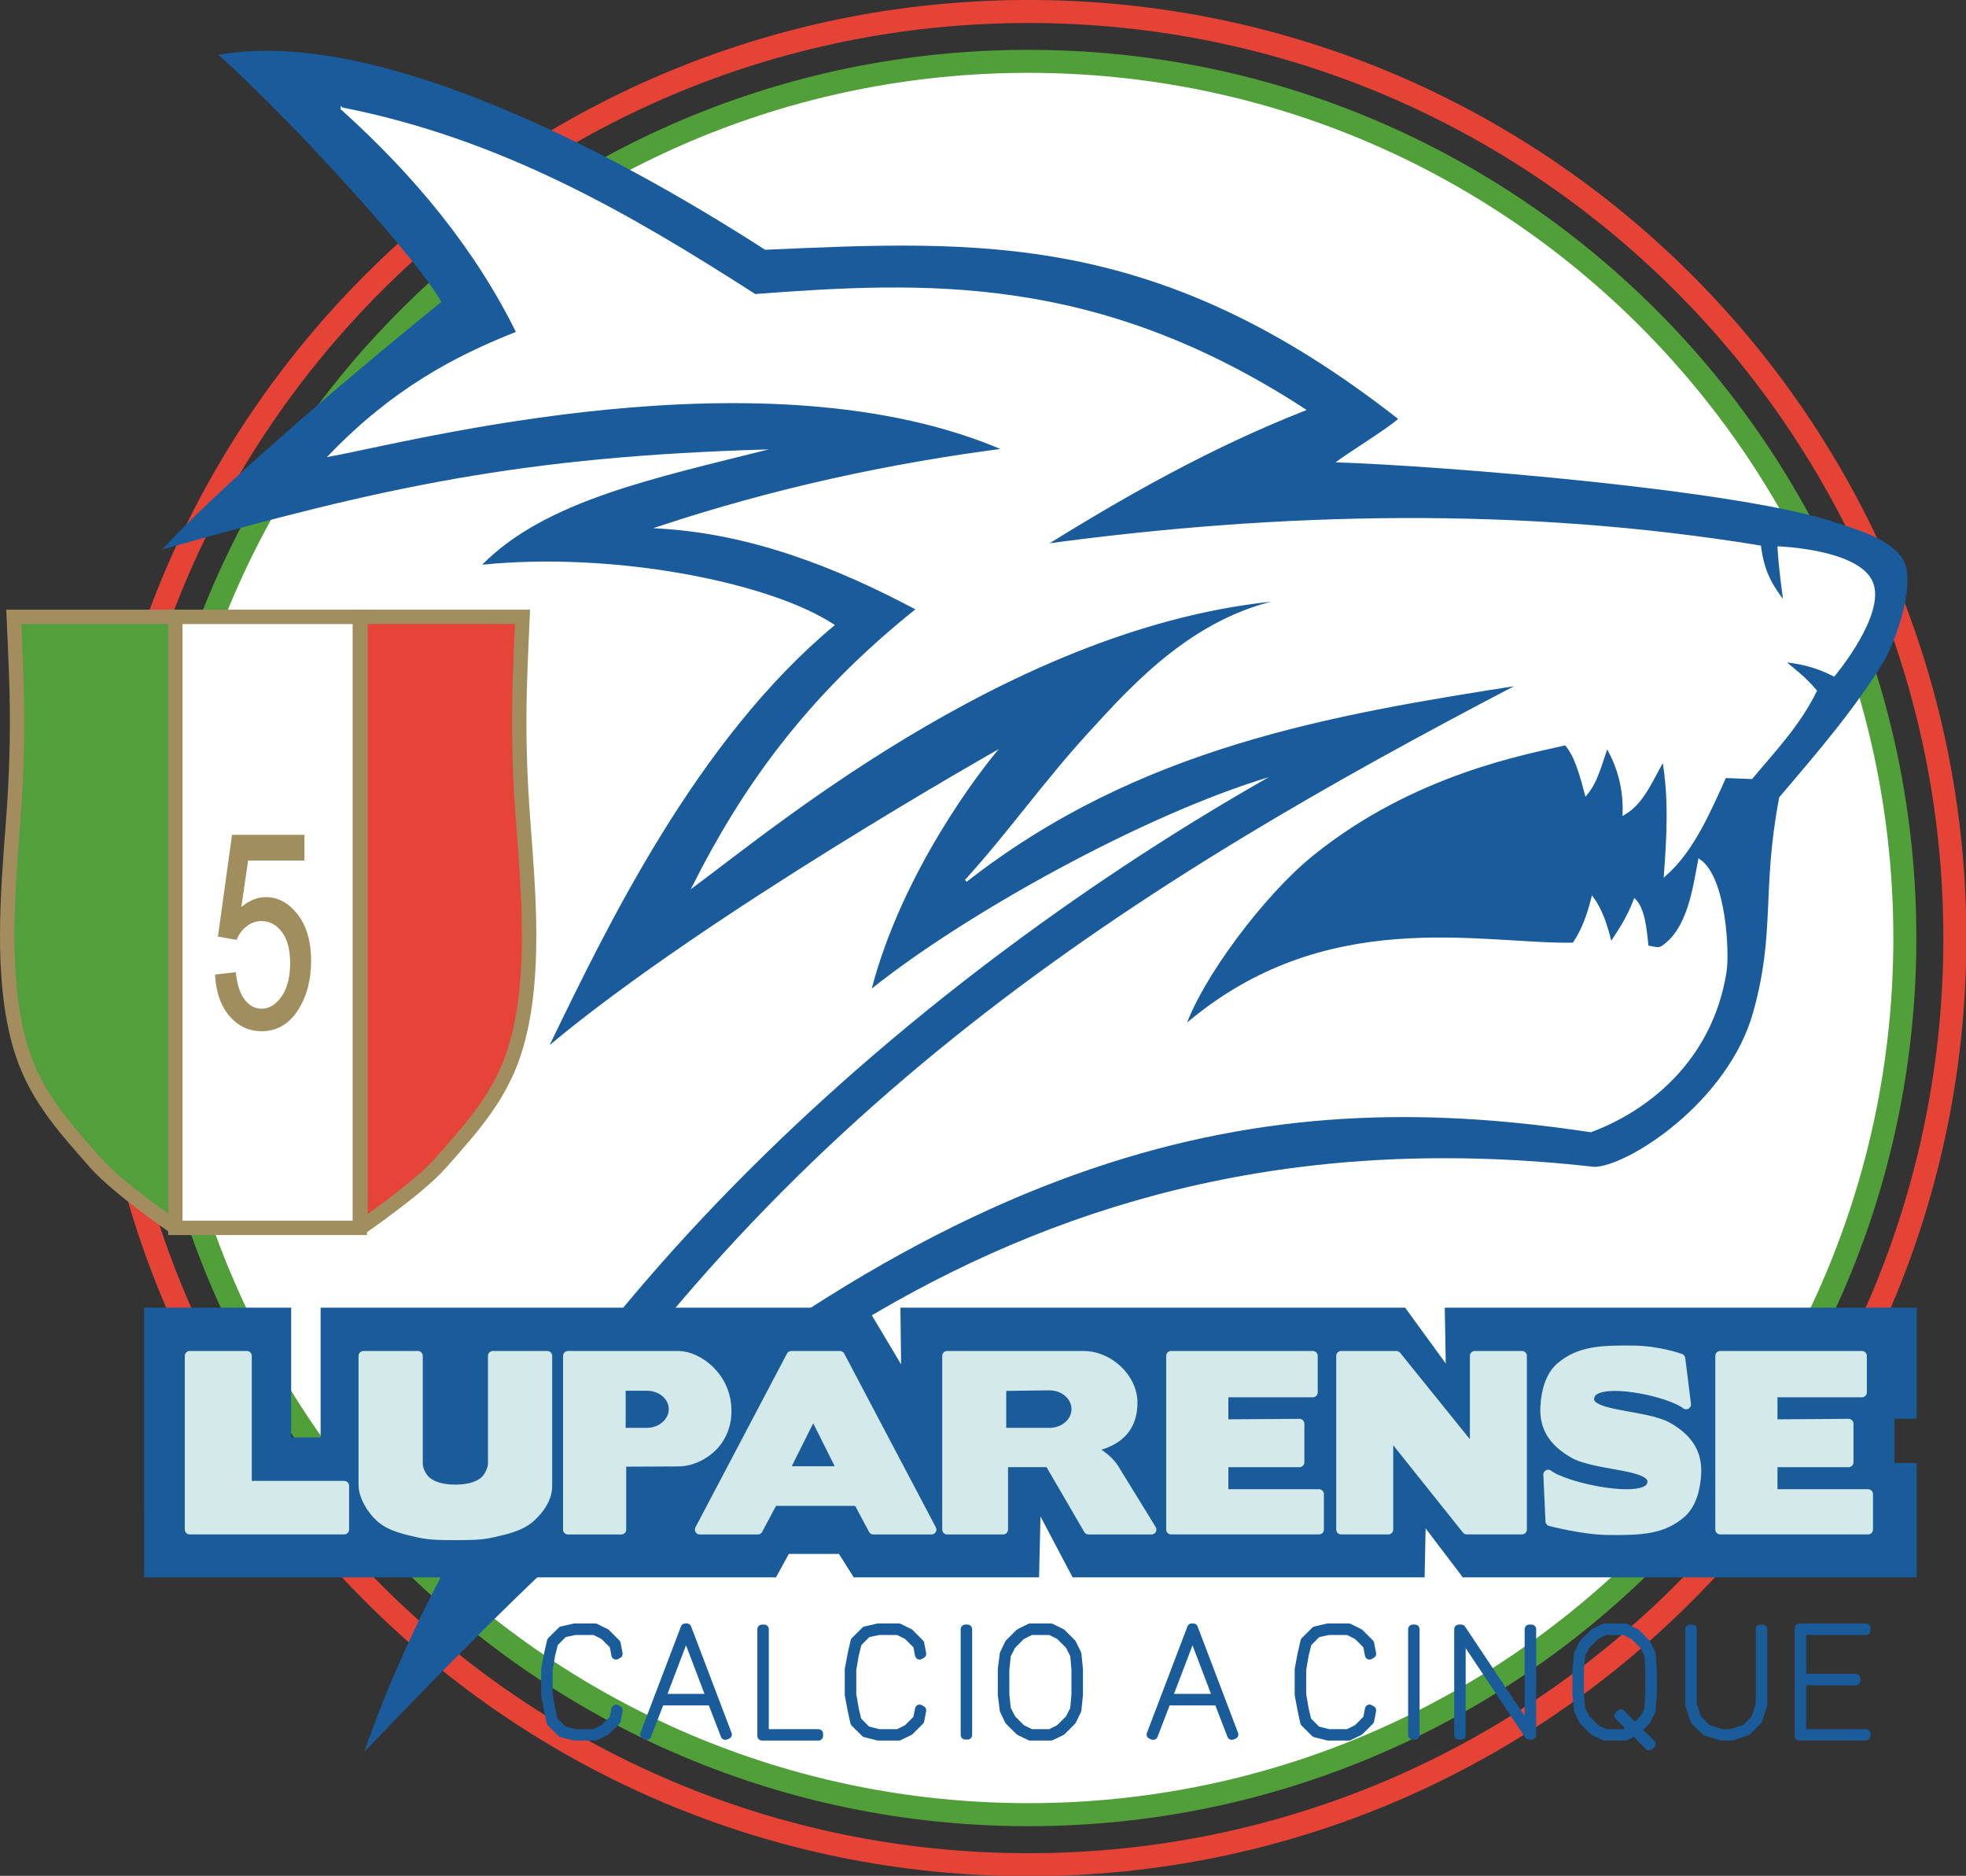
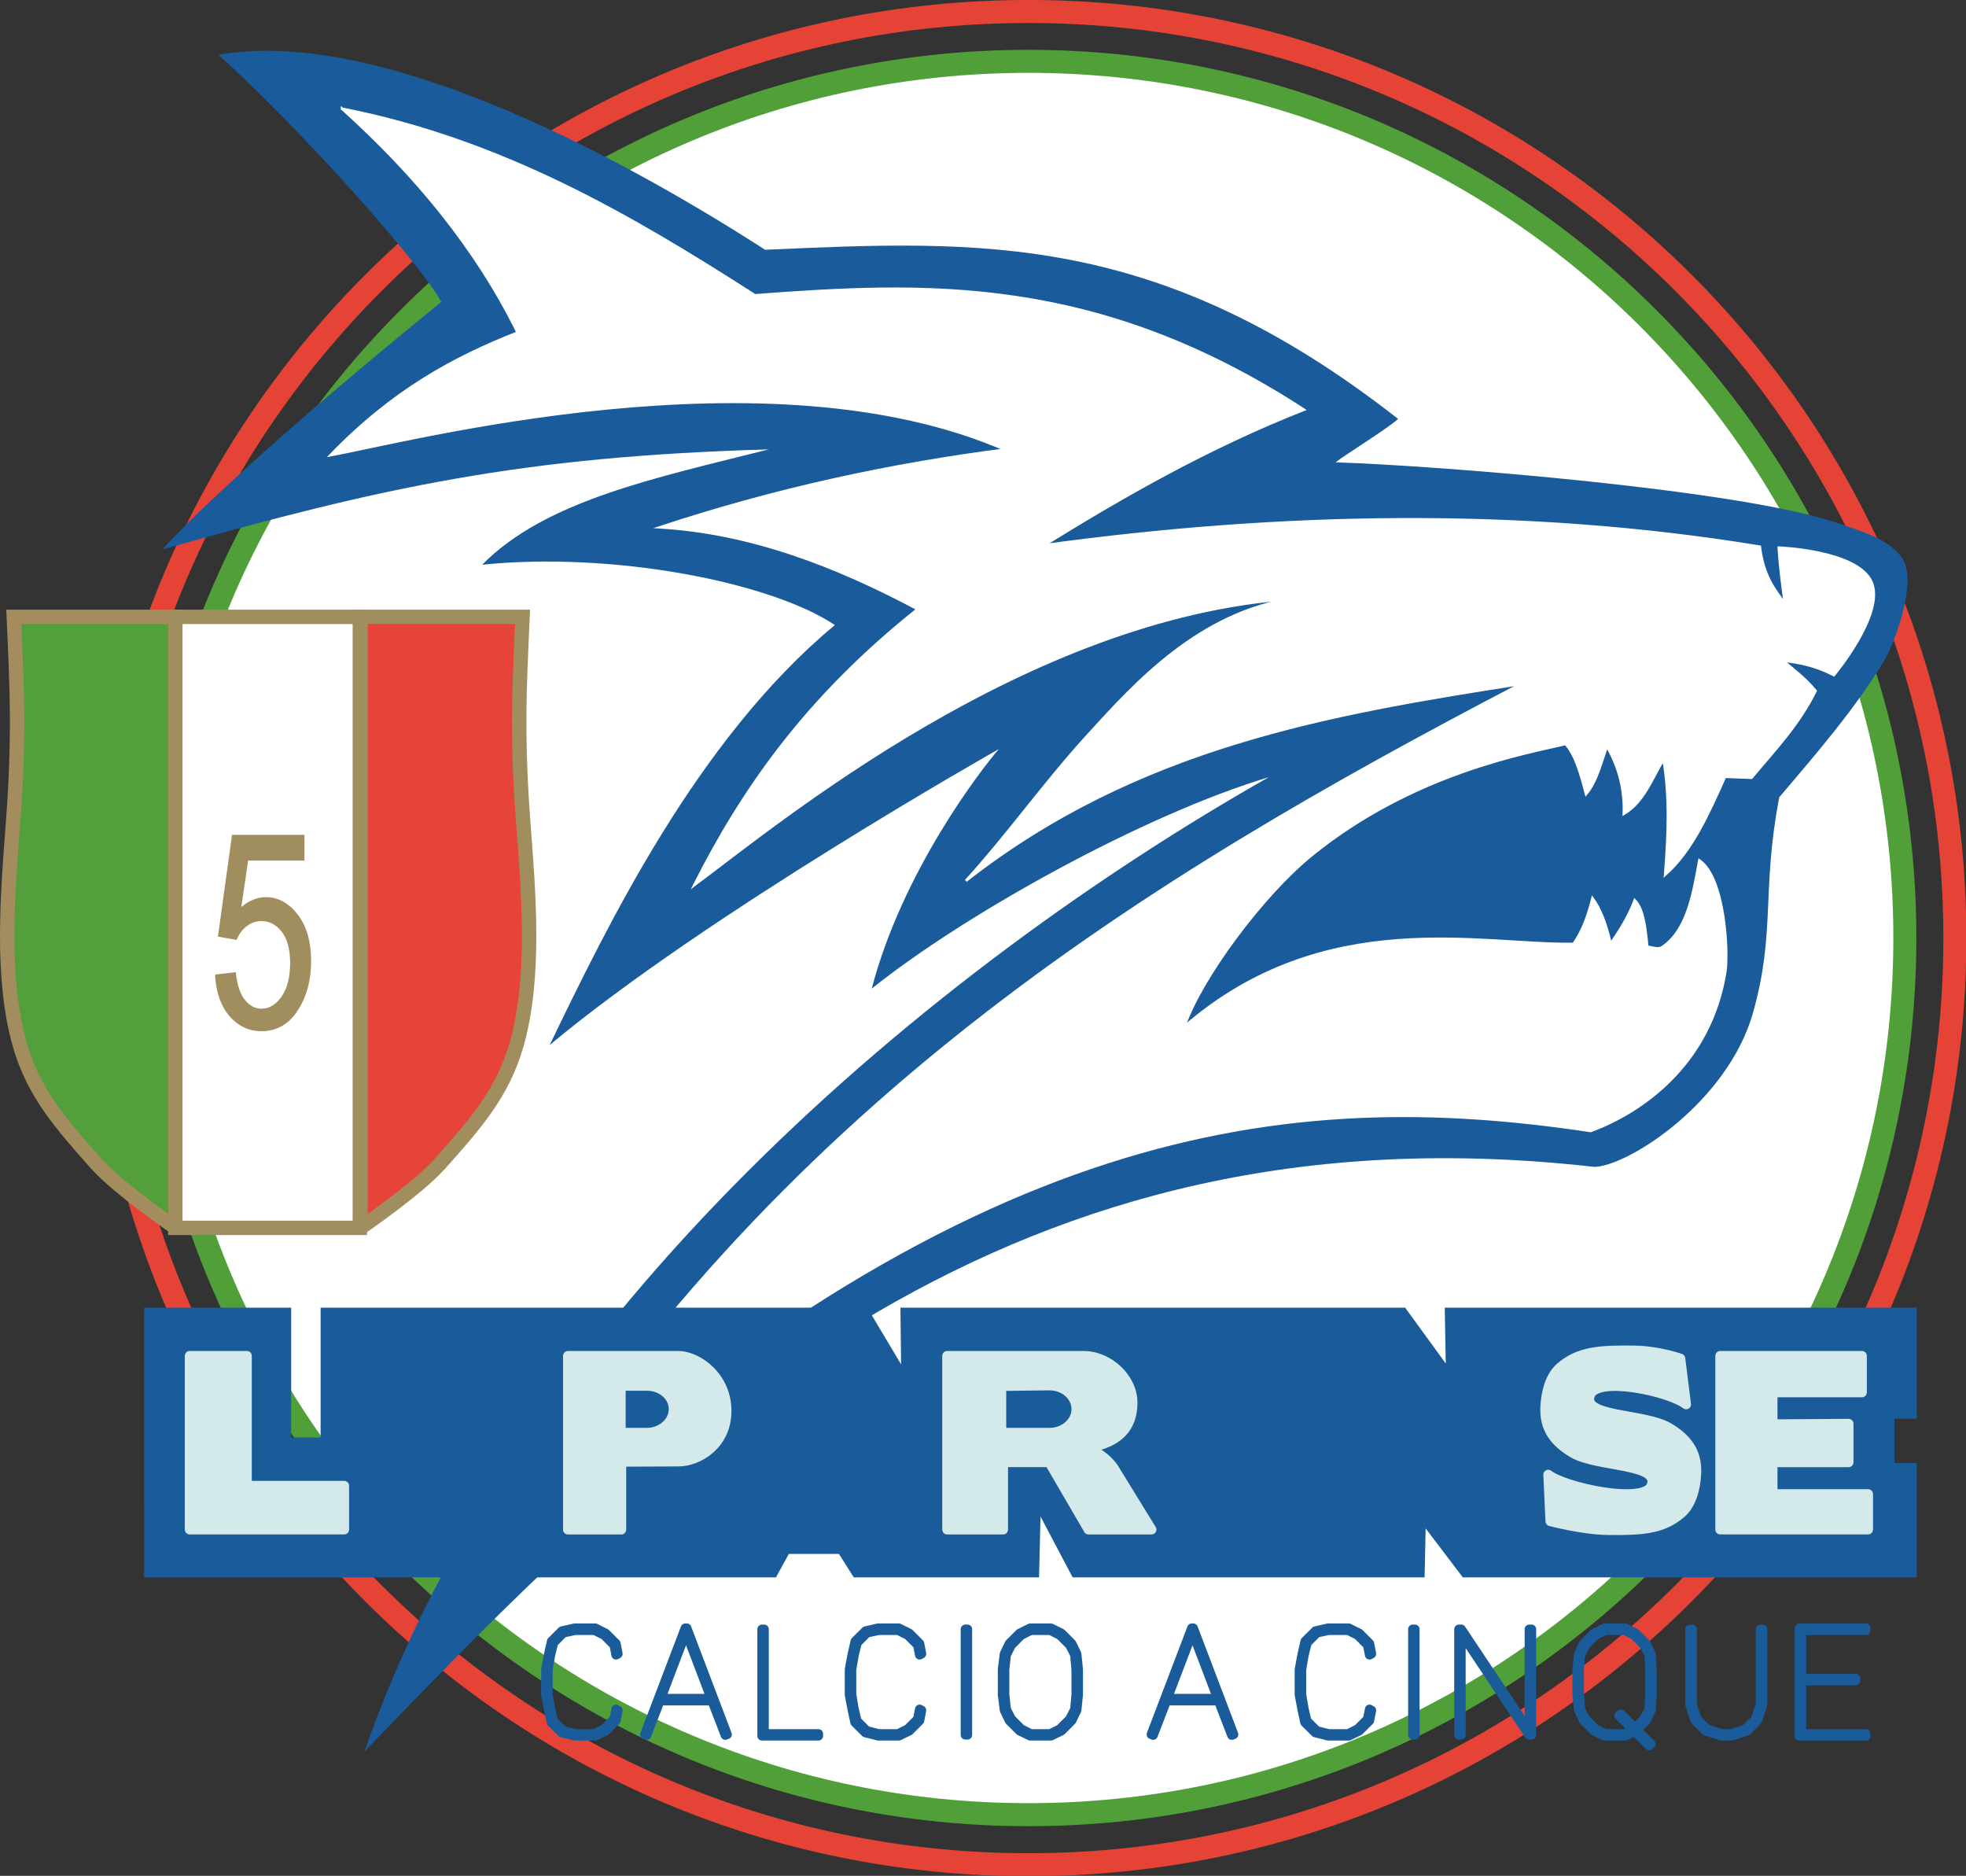
<svg xmlns="http://www.w3.org/2000/svg" xmlns:ns1="http://www.inkscape.org/namespaces/inkscape" xmlns:ns2="http://sodipodi.sourceforge.net/DTD/sodipodi-0.dtd" width="683.542" height="652.042" id="svg2" version="1.1" ns1:version="0.48.5 r10040" ns2:docname="disegno.svg">
  <rect width="100%" height="100%" fill="#333333" stroke="none" />
  <defs id="defs4" />
  <ns2:namedview id="base" pagecolor="#ffffff" bordercolor="#666666" borderopacity="1.0" ns1:pageopacity="0.0" ns1:pageshadow="2" ns1:zoom="0.7" ns1:cx="231.93042" ns1:cy="240.98041" ns1:document-units="px" ns1:current-layer="layer1" showgrid="false" ns1:window-width="1355" ns1:window-height="842" ns1:window-x="75" ns1:window-y="0" ns1:window-maximized="0" fit-margin-top="0" fit-margin-left="0" fit-margin-right="0" fit-margin-bottom="0" />
  <g ns1:label="Livello 1" ns1:groupmode="layer" id="layer1" style="display:inline" ns2:insensitive="true" transform="translate(-32.479,-23.004)">
    <path ns2:type="arc" style="fill:none;stroke:#e54336;stroke-width:7.701;stroke-miterlimit:4;stroke-opacity:1;stroke-dasharray:none;display:inline" id="path2997" ns2:cx="264.28571" ns2:cy="290.93362" ns2:rx="310" ns2:ry="310" d="m 574.286,290.934 c 0,171.208 -138.792,310 -310,310 -171.208,0 -310,-138.792 -310,-310 0,-171.208 138.792,-310 310,-310 171.208,0 310,138.792 310,310 z" transform="matrix(1.039,0,0,1.039,115.466,46.809)" />
    <path transform="matrix(0.983,0,0,0.983,130.236,63.068)" d="m 574.286,290.934 c 0,171.208 -138.792,310 -310,310 -171.208,0 -310,-138.792 -310,-310 0,-171.208 138.792,-310 310,-310 171.208,0 310,138.792 310,310 z" ns2:ry="310" ns2:rx="310" ns2:cy="290.93362" ns2:cx="264.28571" id="path3767" style="fill:#ffffff;stroke:#519f39;stroke-width:8.139;stroke-miterlimit:4;stroke-opacity:1;stroke-dasharray:none;display:inline" ns2:type="arc" />
    <path style="fill:#1a5b9b;fill-opacity:1;stroke:none" d="m 108.448,42.051 c 29.216,26.508 70.285,72.562 77.472,85.923 0,0 -68.12,54.74 -97.061,86.055 76.966,-21.832 125.471,-32.376 210.901,-34.813 -39.502,9.946 -77.681,17.791 -99.638,40.087 45.502,-4.642 100.198,6.005 122.634,20.967 -48.126,39.913 -79.34,105.081 -99.178,146.004 54.351,-45.432 156.175,-102.893 156.175,-102.893 -6.391,7.417 -33.515,42.54 -44.19,83.276 32.206,-25.815 94.371,-60.384 138.058,-73.507 C 357.136,359.235 212.421,478.965 159.137,631.942 268.221,518.222 383.5,405.605 586.786,428.612 c 11.697,-0.193 46.462,-22.472 55.212,-53.667 7.895,-28.144 2.857,-42.15 9.089,-74.813 13.818,-16.219 26.438,-30.923 36.413,-47.324 3.563,-5.858 11.011,-25.934 7.054,-34.464 -3.628,-7.82 -17.033,-11.361 -23.125,-13.482 -33.243,-11.572 -138.285,-19.988 -174.585,-21.157 3.493,-2.768 18.188,-11.789 21.728,-15.093 C 435.101,103.288 373.431,106.496 298.492,109.829 244.187,74.846 162.535,32.382 108.448,42.051 z" id="path3771" ns1:connector-curvature="0" ns2:nodetypes="ccccccccccccscssscccc" />
    <path ns2:nodetypes="ccccccccsccccscsccccccscccccccccccsccccccc" ns1:connector-curvature="0" id="path3773" d="m 151.393,60.793 c 25.326,22.83 46.495,48.259 61.058,77.816 -22.194,8.729 -43.378,20.177 -65.067,42.614 27.333,-4.966 151.926,-37.88 234.543,-1.925 -40.005,5.132 -80.01,13.785 -120.014,26.995 31.396,1.883 60.916,13.146 89.628,28.448 -39.231,31.194 -61.211,63.403 -77.69,95.935 28.569,-21.186 115.469,-93.515 208.375,-99.629 -32.827,4.86 -55.001,29.421 -70.973,46.905 -15.971,17.483 -27.547,34.211 -42.95,51.216 59.737,-46.713 126.328,-58.071 193.105,-68.468 C 429.459,329.546 301.763,407.96 207.363,561.294 368.755,412.595 480.297,400.273 585.535,416.133 c 18.56,-6.867 41.725,-23.717 46.796,-55.314 1.042,-6.49 -0.045,-32.564 -9.024,-38.753 -1.915,10.206 -3.797,23.9 -12.719,30.05 -1.732,1.194 -3.715,0.036 -5.384,0.005 -0.625,-6.719 -1.386,-13.221 -4.347,-16.202 -2.333,6.127 -5.352,10.656 -8.384,15.154 -1.529,-6.777 -3.588,-12.175 -6.307,-15.858 -1.377,5.356 -3.051,10.691 -6.578,15.895 -32.077,0.601 -86.6,-13.469 -135.338,28.743 5.647,-16.643 26.977,-45.582 44.316,-59.64 35.511,-28.793 75.435,-35.534 88.294,-38.606 1.936,2.576 3.813,4.698 7.057,17.416 3.679,-4.262 5.145,-10.738 7.267,-16.557 4.442,7.634 6.147,15.464 5.877,23.434 6.858,-4.044 9.721,-12.082 13.779,-18.926 2.297,13.364 1.596,26.728 0.579,40.092 9.382,-8.252 15.056,-21.226 20.833,-34.066 l 9.19,0.355 c 7.911,-9.473 16.391,-18.251 22.28,-30.195 -3.675,-4.474 -7.497,-7.198 -11.274,-10.467 5.408,0.521 11.053,1.612 17.641,4.967 0,0 17.85,-21.271 13.094,-32.286 -4.761,-11.027 -32.251,-12.011 -32.251,-12.011 0.383,6.821 1.272,13.136 2.114,19.497 -3.61,-4.99 -7.41,-9.543 -8.717,-19.833 -82.469,-13.477 -166.455,-11.727 -248.924,-0.477 28.098,-17.388 57.154,-33.992 90.441,-47.135 C 413.566,118.425 354.051,121.222 294.955,125.655 251.579,97.834 206.962,71.731 151.393,60.793 z" style="fill:#ffffff;stroke:#ffffff;stroke-width:0.875;stroke-linecap:square;stroke-linejoin:miter;stroke-miterlimit:10;stroke-opacity:1;stroke-dasharray:none;stroke-dashoffset:0" />
    <path style="fill:#e64439;fill-opacity:1;fill-rule:nonzero;stroke:#a08e5e;stroke-width:5;stroke-miterlimit:2;stroke-opacity:1;stroke-dasharray:none;display:inline" d="m 157.836,237.422 56.316,0 c 0,0 -0.808,17.484 -1.01,25.759 -0.379,15.493 0.053,29.708 1.263,45.709 1.84,24.343 4.363,53.531 -2.273,77.024 -4.866,17.228 -14.669,27.996 -26.517,41.416 -7.735,8.762 -27.779,22.476 -27.779,22.476 z" id="path3776" ns1:connector-curvature="0" ns2:nodetypes="ccsssscc" />
    <path ns2:nodetypes="ccsssscc" ns1:connector-curvature="0" id="path3778" d="m 93.59,237.422 -56.316,0 c 0,0 0.808,17.484 1.01,25.759 0.379,15.493 -0.053,29.708 -1.263,45.709 -1.84,24.343 -4.363,53.531 2.273,77.024 4.866,17.228 14.669,27.996 26.517,41.416 7.735,8.762 27.779,22.476 27.779,22.476 z" style="fill:#539f3b;fill-opacity:1;fill-rule:nonzero;stroke:#a38d5e;stroke-width:5;stroke-miterlimit:2;stroke-opacity:1;stroke-dasharray:none;display:inline" />
    <path style="fill:#ffffff;stroke:#a08e5e;stroke-width:5;stroke-linecap:square;stroke-linejoin:miter;stroke-miterlimit:4;stroke-opacity:1;stroke-dashoffset:0;display:inline" d="m 93.439,237.422 64.145,0 0,212.385 -64.145,0 z" id="rect3784" ns1:connector-curvature="0" ns2:nodetypes="ccccc" />
    <path style="fill:#1a5c99;fill-opacity:1;stroke:#1a5c99;stroke-width:1;stroke-linecap:square;stroke-linejoin:miter;stroke-miterlimit:2;stroke-opacity:1;stroke-dasharray:none;stroke-dashoffset:0;display:inline" d="m 83.09,478.046 50.124,0 0,45.123 11.238,0 0,-45.123 189.277,0 12.569,21.063 -0.253,-21.063 174.723,0 14.897,20.482 -0.357,-20.482 163.074,0 0,37.612 -7.724,0 0,16.404 7.724,0 0,38.731 -157.068,0 -13.637,-17.951 -0.379,17.951 -121.586,0 -11.922,-22.587 -0.536,22.587 -63.661,0 -5.15,-8.136 -17.994,0 -4.466,8.136 -218.895,0 z" id="path3793" ns1:connector-curvature="0" ns2:nodetypes="ccccccccccccccccccccccccccccc" />
    <g style="stroke:#d4e9ea;stroke-opacity:1;display:inline" id="g3856">
      <path ns2:nodetypes="ccccccc" ns1:connector-curvature="0" id="path3797" d="m 98.427,494.305 19.887,0 0,45.152 33.84,0 0,15.215 -53.727,0 z" style="fill:#d4e9ea;fill-opacity:1;stroke:#d4e9ea;stroke-width:3.4;stroke-linecap:square;stroke-linejoin:round;stroke-miterlimit:2;stroke-opacity:1;stroke-dasharray:none;stroke-dashoffset:0" />
-       <path ns2:nodetypes="aaccccaaaccccaaaa" ns1:connector-curvature="0" id="path3799" d="m 203.571,555.755 c 4.687,-1.073 9.834,-2.124 13.393,-5.357 3.123,-2.837 5.93,-6.704 5.804,-11.25 l 0,-44.843 -18.929,0 0,37.521 c 0,1.607 -1.222,4.627 -2.946,6.071 -2.679,2.245 -6.594,2.857 -10.089,2.857 -3.495,0 -7.41,-0.612 -10.089,-2.857 -1.724,-1.445 -2.946,-4.196 -2.946,-6.071 l 0,-37.521 -18.929,0 0,44.843 c 0,3.788 2.68,8.413 5.804,11.25 3.559,3.233 8.706,4.284 13.393,5.357 4.159,0.953 8.502,0.893 12.768,0.893 4.266,0 8.609,0.06 12.768,-0.893 z" style="fill:#d4e9ea;fill-opacity:1;stroke:#d4e9ea;stroke-width:3.4;stroke-linecap:square;stroke-linejoin:round;stroke-miterlimit:2;stroke-opacity:1;stroke-dasharray:none;stroke-dashoffset:0" />
      <path id="path3818" d="m 229.938,494.312 0,60.375 18.562,0 0,-23.562 20.062,-0.094 c 6.678,-0.095 16.531,-5.758 16.531,-17.594 0,-11.836 -9.853,-18.947 -16.531,-19.125 l -38.625,0 z m 18.375,10.406 9.031,0 c 5.16,0 9.344,3.561 9.344,8.094 0,4.533 -4.183,8.219 -9.344,8.219 l -9.031,0 0,-16.312 z" style="fill:#d4e9ea;fill-opacity:1;stroke:#d4e9ea;stroke-width:3.4;stroke-linecap:square;stroke-linejoin:round;stroke-miterlimit:2;stroke-opacity:1;stroke-dashoffset:0" ns1:connector-curvature="0" />
-       <path id="path3812" d="m 307.594,494.312 -31.812,60.375 20.188,0 5.312,-9.938 29.531,0 5.312,9.938 20.219,0 -31.844,-60.375 -16.906,0 z m 7.625,19.625 10.219,20.438 -20.438,0 10.219,-20.438 z" style="fill:#d4e9ea;fill-opacity:1;stroke:#d4e9ea;stroke-width:3.4;stroke-linecap:square;stroke-linejoin:round;stroke-miterlimit:2;stroke-opacity:1;stroke-dasharray:none;stroke-dashoffset:0" ns1:connector-curvature="0" />
      <path id="path3821" d="m 361.781,494.312 0,60.375 19.469,0 0,-23.406 16.062,0 13.625,23.406 21.906,0 -12.312,-20 c -2.23,-4.052 -5.445,-6.134 -9.5,-8.5 6.847,-1.161 15.219,-4.366 15.219,-15.625 0,-8.58 -8.376,-16.339 -17.188,-16.25 l -47.281,0 z m 35.594,10.281 c 5.16,0 9.344,3.686 9.344,8.219 0,4.533 -4.183,8.219 -9.344,8.219 l -16.75,0 0,-16.219 c 0,0 14.027,-0.219 16.75,-0.219 z" style="fill:#d4e9ea;fill-opacity:1;stroke:#d4e9ea;stroke-width:3.4;stroke-linecap:square;stroke-linejoin:round;stroke-miterlimit:2;stroke-opacity:1;stroke-dasharray:none;stroke-dashoffset:0" ns1:connector-curvature="0" />
-       <path ns2:nodetypes="ccccccccccccc" ns1:connector-curvature="0" id="path3828" d="m 484.286,531.291 -26.429,0 0,11.071 33.214,0 0,12.31 -51.429,0 0,-60.368 49.286,0 0,12.7 -31.071,0 0,11.071 26.429,-0.179 z" style="fill:#d4e9ea;fill-opacity:1;stroke:#d4e9ea;stroke-width:3.4;stroke-linecap:square;stroke-linejoin:round;stroke-miterlimit:2;stroke-opacity:1;stroke-dasharray:none;stroke-dashoffset:0" />
-       <path ns2:nodetypes="ccccccccccc" style="fill:#d4e9ea;fill-opacity:1;stroke:#d4e9ea;stroke-width:3.4;stroke-linecap:square;stroke-linejoin:round;stroke-miterlimit:2;stroke-opacity:1;stroke-dasharray:none;stroke-dashoffset:0" d="m 561.645,494.305 -16.415,0 0,33.788 -27.274,-33.788 -19.193,0 0,60.368 16.415,0 0,-34.156 27.274,34.156 19.193,0 z" id="path3834" ns1:connector-curvature="0" />
      <path ns2:nodetypes="csssssccssssscc" ns1:connector-curvature="0" id="path3836" d="m 618.718,511.173 c -5.808,-4.546 -30.491,-9.809 -33.335,-3.409 -3.536,7.955 18.788,6.46 27.274,11.49 6.198,3.674 9.949,8.338 9.596,15.91 -0.253,5.43 -1.768,10.859 -5.303,13.89 -6.33,5.426 -13.418,5.988 -25.633,5.808 -8.586,-0.126 -19.803,-3.072 -19.803,-3.072 l -0.749,-16.204 c 5.808,4.546 32.991,10.344 35.835,3.945 3.536,-7.955 -18.788,-6.46 -27.274,-11.49 -6.198,-3.674 -9.949,-8.338 -9.596,-15.91 0.253,-5.43 1.768,-10.859 5.303,-13.89 6.33,-5.426 13.418,-5.988 25.633,-5.808 8.586,0.126 16.053,2.804 16.053,2.804 z" style="fill:#d4e9ea;fill-opacity:1;stroke:#d4e9ea;stroke-width:3.4;stroke-linecap:square;stroke-linejoin:round;stroke-miterlimit:2;stroke-opacity:1;stroke-dasharray:none;stroke-dashoffset:0" />
      <path style="fill:#d4e9ea;fill-opacity:1;stroke:#d4e9ea;stroke-width:3.4;stroke-linecap:square;stroke-linejoin:round;stroke-miterlimit:2;stroke-opacity:1;stroke-dasharray:none;stroke-dashoffset:0" d="m 675.205,531.291 -26.429,0 0,11.071 33.214,0 0,12.31 -51.429,0 0,-60.368 49.286,0 0,12.7 -31.071,0 0,11.071 26.429,-0.179 z" id="path3840" ns1:connector-curvature="0" ns2:nodetypes="ccccccccccccc" />
    </g>
    <path style="font-size:50px;font-style:normal;font-variant:normal;font-weight:normal;font-stretch:normal;text-align:start;line-height:125%;letter-spacing:-1.32px;word-spacing:-17.99px;writing-mode:lr-tb;text-anchor:start;fill:#1a5c99;fill-opacity:1;fill-rule:nonzero;stroke:#1a5c99;stroke-width:3.2;stroke-linecap:butt;stroke-linejoin:round;stroke-miterlimit:2;stroke-opacity:1;stroke-dasharray:none;stroke-dashoffset:0;font-family:RomanS;-inkscape-font-specification:RomanS" ns2:nodetypes="ccccccccccccccccccccccccccccccccccccc" ns1:connector-curvature="0" id="path3892" d="m 247.352,617.508 -0.686,3.564 -3.589,3.589 -3.662,1.758 -7.202,0 -4.441,-1.133 -3.613,-3.589 -0.93,-4.238 -1.003,-5.347 0,-8.838 1.003,-5.347 1.019,-4.417 3.613,-3.589 4.352,-1.003 7.202,0 3.662,1.807 3.589,3.589 0.686,3.564 -0.708,0.391 -0.662,-3.442 -3.418,-3.418 -3.345,-1.685 -6.787,0 -4.083,0.881 -3.394,3.418 -1.044,4.197 -0.881,5.151 0,8.643 0.881,5.151 0.954,4.019 3.394,3.418 4.173,1.06 6.787,0 3.345,-1.685 3.418,-3.418 0.662,-3.442 z" />
    <path ns1:connector-curvature="0" id="path3894" style="font-size:50px;font-style:normal;font-variant:normal;font-weight:normal;font-stretch:normal;text-align:start;line-height:125%;letter-spacing:-1.32px;word-spacing:-17.99px;writing-mode:lr-tb;text-anchor:start;fill:#1a5c99;fill-opacity:1;fill-rule:nonzero;stroke:#1a5c99;stroke-width:3.2;stroke-linecap:butt;stroke-linejoin:round;stroke-miterlimit:2;stroke-opacity:1;stroke-dasharray:none;stroke-dashoffset:0;font-family:RomanS;-inkscape-font-specification:RomanS" d="m 285.331,625.907 -0.684,0.269 -4.614,-11.963 -18.091,0 -4.614,11.963 -0.684,-0.269 14.087,-36.987 0.537,0 z m -5.591,-12.5 -8.74,-22.998 -8.765,22.998 z" />
    <path ns1:connector-curvature="0" id="path3896" style="font-size:50px;font-style:normal;font-variant:normal;font-weight:normal;font-stretch:normal;text-align:start;line-height:125%;letter-spacing:-1.32px;word-spacing:-17.99px;writing-mode:lr-tb;text-anchor:start;fill:#1a5c99;fill-opacity:1;fill-rule:nonzero;stroke:#1a5c99;stroke-width:3.2;stroke-linecap:butt;stroke-linejoin:round;stroke-miterlimit:2;stroke-opacity:1;stroke-dasharray:none;stroke-dashoffset:0;font-family:RomanS;-inkscape-font-specification:RomanS" d="m 317.048,626.42 -19.653,0 0,-37.109 0.781,0 0,36.353 18.872,0 z" />
    <path ns1:connector-curvature="0" id="path3900" style="font-size:50px;font-style:normal;font-variant:normal;font-weight:normal;font-stretch:normal;text-align:start;line-height:125%;letter-spacing:-1.32px;word-spacing:-17.99px;writing-mode:lr-tb;text-anchor:start;fill:#1a5c99;fill-opacity:1;fill-rule:nonzero;stroke:#1a5c99;stroke-width:3.2;stroke-linecap:butt;stroke-linejoin:round;stroke-miterlimit:2;stroke-opacity:1;stroke-dasharray:none;stroke-dashoffset:0;font-family:RomanS;-inkscape-font-specification:RomanS" d="m 368.095,626.078 0,-36.768 0.781,0 0,36.768 z" />
    <path ns1:connector-curvature="0" id="path3902" style="font-size:50px;font-style:normal;font-variant:normal;font-weight:normal;font-stretch:normal;text-align:start;line-height:125%;letter-spacing:-1.32px;word-spacing:-17.99px;writing-mode:lr-tb;text-anchor:start;fill:#1a5c99;fill-opacity:1;fill-rule:nonzero;stroke:#1a5c99;stroke-width:3.2;stroke-linecap:butt;stroke-linejoin:round;stroke-miterlimit:2;stroke-opacity:1;stroke-dasharray:none;stroke-dashoffset:0;font-family:RomanS;-inkscape-font-specification:RomanS" d="m 406.863,617.46 -1.758,3.613 -3.589,3.589 -3.662,1.758 -7.202,0 -3.638,-1.758 -3.613,-3.589 -1.733,-3.613 -0.67,-5.347 0,-8.838 0.67,-5.347 1.733,-3.613 3.613,-3.589 3.638,-1.807 7.202,0 3.662,1.807 3.589,3.589 1.758,3.613 0.544,5.347 0,8.838 z m -0.708,-0.293 0.446,-5.151 0,-8.643 -0.446,-5.151 -1.733,-3.394 -3.418,-3.418 -3.345,-1.685 -6.787,0 -3.369,1.685 -3.394,3.418 -1.758,3.394 -0.548,5.151 0,8.643 0.548,5.151 1.758,3.394 3.394,3.418 3.369,1.685 6.787,0 3.345,-1.685 3.418,-3.418 z" ns2:nodetypes="cccccccccccccccccccccccccccccccccccccccccc" />
    <path ns1:connector-curvature="0" id="path3904" style="font-size:50px;font-style:normal;font-variant:normal;font-weight:normal;font-stretch:normal;text-align:start;line-height:125%;letter-spacing:-1.32px;word-spacing:-17.99px;writing-mode:lr-tb;text-anchor:start;fill:#1a5c99;fill-opacity:1;fill-rule:nonzero;stroke:#1a5c99;stroke-width:3.2;stroke-linecap:butt;stroke-linejoin:round;stroke-miterlimit:2;stroke-opacity:1;stroke-dasharray:none;stroke-dashoffset:0;font-family:RomanS;-inkscape-font-specification:RomanS" d="m 461.428,625.907 -0.684,0.269 -4.614,-11.963 -18.091,0 -4.614,11.963 -0.684,-0.269 14.087,-36.987 0.537,0 z m -5.591,-12.5 -8.74,-22.998 -8.765,22.998 z" />
    <path ns1:connector-curvature="0" id="path3908" style="font-size:50px;font-style:normal;font-variant:normal;font-weight:normal;font-stretch:normal;text-align:start;line-height:125%;letter-spacing:-1.32px;word-spacing:-17.99px;writing-mode:lr-tb;text-anchor:start;fill:#1a5c99;fill-opacity:1;fill-rule:nonzero;stroke:#1a5c99;stroke-width:3.2;stroke-linecap:butt;stroke-linejoin:round;stroke-miterlimit:2;stroke-opacity:1;stroke-dasharray:none;stroke-dashoffset:0;font-family:RomanS;-inkscape-font-specification:RomanS" d="m 523.659,626.078 0,-36.768 0.781,0 0,36.768 z" />
    <path ns1:connector-curvature="0" id="path3910" style="font-size:50px;font-style:normal;font-variant:normal;font-weight:normal;font-stretch:normal;text-align:start;line-height:125%;letter-spacing:-1.32px;word-spacing:-17.99px;writing-mode:lr-tb;text-anchor:start;fill:#1a5c99;fill-opacity:1;fill-rule:nonzero;stroke:#1a5c99;stroke-width:3.2;stroke-linecap:butt;stroke-linejoin:round;stroke-miterlimit:2;stroke-opacity:1;stroke-dasharray:none;stroke-dashoffset:0;font-family:RomanS;-inkscape-font-specification:RomanS" d="m 564.976,626.078 -0.855,0 -23.657,-35.449 0,35.449 -0.781,0 0,-36.768 0.854,0 23.633,35.449 0,-35.449 0.806,0 z" />
    <path ns1:connector-curvature="0" id="path3912" style="font-size:50px;font-style:normal;font-variant:normal;font-weight:normal;font-stretch:normal;text-align:start;line-height:125%;letter-spacing:-1.32px;word-spacing:-17.99px;writing-mode:lr-tb;text-anchor:start;fill:#1a5c99;fill-opacity:1;fill-rule:nonzero;stroke:#1a5c99;stroke-width:3.2;stroke-linecap:butt;stroke-linejoin:round;stroke-miterlimit:2;stroke-opacity:1;stroke-dasharray:none;stroke-dashoffset:0;font-family:RomanS;-inkscape-font-specification:RomanS" d="m 600.235,624.222 -4.858,-4.858 0.61,-0.586 4.956,4.98 3.149,-3.198 1.733,-3.394 0.28,-5.151 0,-8.643 -0.28,-5.151 -1.733,-3.394 -3.418,-3.418 -3.345,-1.685 -6.787,0 -3.369,1.685 -3.394,3.418 -1.758,3.394 -0.435,5.151 0,8.643 0.435,5.151 1.758,3.394 3.394,3.418 3.369,1.685 6.787,0 z m 5.64,5.591 -5.054,-5.005 -3.296,1.611 -7.202,0 -3.638,-1.758 -3.613,-3.589 -1.733,-3.613 -0.557,-5.347 0,-8.838 0.557,-5.347 1.733,-3.613 3.613,-3.589 3.638,-1.807 7.202,0 3.662,1.807 3.589,3.589 1.758,3.613 0.378,5.347 0,8.838 -0.378,5.347 -1.758,3.613 -3.296,3.247 5.005,4.907 z" ns2:nodetypes="cccccccccccccccccccccccccccccccccccccccccccccccc" />
    <path ns1:connector-curvature="0" id="path3914" style="font-size:50px;font-style:normal;font-variant:normal;font-weight:normal;font-stretch:normal;text-align:start;line-height:125%;letter-spacing:-1.32px;word-spacing:-17.99px;writing-mode:lr-tb;text-anchor:start;fill:#1a5c99;fill-opacity:1;fill-rule:nonzero;stroke:#1a5c99;stroke-width:3.2;stroke-linecap:butt;stroke-linejoin:round;stroke-miterlimit:2;stroke-opacity:1;stroke-dasharray:none;stroke-dashoffset:0;font-family:RomanS;-inkscape-font-specification:RomanS" d="m 645.332,589.31 0,26.318 -1.807,5.396 -3.638,3.638 -5.396,1.758 -3.613,0 -5.396,-1.758 -3.662,-3.638 -1.782,-5.396 0,-26.318 0.781,0 0,26.196 1.709,5.103 3.345,3.369 5.103,1.685 3.394,0 5.103,-1.685 3.369,-3.369 1.685,-5.103 0,-26.196 z" />
    <path ns1:connector-curvature="0" id="path3916" style="font-size:50px;font-style:normal;font-variant:normal;font-weight:normal;font-stretch:normal;text-align:start;line-height:125%;letter-spacing:-1.32px;word-spacing:-17.99px;writing-mode:lr-tb;text-anchor:start;fill:#1a5c99;fill-opacity:1;fill-rule:nonzero;stroke:#1a5c99;stroke-width:3.2;stroke-linecap:butt;stroke-linejoin:round;stroke-miterlimit:2;stroke-opacity:1;stroke-dasharray:none;stroke-dashoffset:0;font-family:RomanS;-inkscape-font-specification:RomanS" d="m 677.658,607.23 -18.802,0 0,18.433 22.363,0 0,0.757 -23.145,0 0,-37.5 23.145,0 0,0.806 -22.363,0 0,16.699 18.802,0 z" ns2:nodetypes="ccccccccccccc" />
    <path d="m 352.913,617.508 -0.686,3.564 -3.589,3.589 -3.662,1.758 -7.202,0 -4.441,-1.133 -3.613,-3.589 -0.93,-4.238 -1.003,-5.347 0,-8.838 1.003,-5.347 1.019,-4.417 3.613,-3.589 4.352,-1.003 7.202,0 3.662,1.807 3.589,3.589 0.686,3.564 -0.708,0.391 -0.662,-3.442 -3.418,-3.418 -3.345,-1.685 -6.787,0 -4.083,0.881 -3.394,3.418 -1.044,4.197 -0.881,5.151 0,8.643 0.881,5.151 0.954,4.019 3.394,3.418 4.173,1.06 6.787,0 3.345,-1.685 3.418,-3.418 0.662,-3.442 z" id="path3942" ns1:connector-curvature="0" ns2:nodetypes="ccccccccccccccccccccccccccccccccccccc" style="font-size:50px;font-style:normal;font-variant:normal;font-weight:normal;font-stretch:normal;text-align:start;line-height:125%;letter-spacing:-1.32px;word-spacing:-17.99px;writing-mode:lr-tb;text-anchor:start;fill:#1a5c99;fill-opacity:1;fill-rule:nonzero;stroke:#1a5c99;stroke-width:3.2;stroke-linecap:butt;stroke-linejoin:round;stroke-miterlimit:2;stroke-opacity:1;stroke-dasharray:none;stroke-dashoffset:0;font-family:RomanS;-inkscape-font-specification:RomanS" />
    <path style="font-size:50px;font-style:normal;font-variant:normal;font-weight:normal;font-stretch:normal;text-align:start;line-height:125%;letter-spacing:-1.32px;word-spacing:-17.99px;writing-mode:lr-tb;text-anchor:start;fill:#1a5c99;fill-opacity:1;fill-rule:nonzero;stroke:#1a5c99;stroke-width:3.2;stroke-linecap:butt;stroke-linejoin:round;stroke-miterlimit:2;stroke-opacity:1;stroke-dasharray:none;stroke-dashoffset:0;font-family:RomanS;-inkscape-font-specification:RomanS" ns2:nodetypes="ccccccccccccccccccccccccccccccccccccc" ns1:connector-curvature="0" id="path3955" d="m 509.342,617.508 -0.686,3.564 -3.589,3.589 -3.662,1.758 -7.202,0 -4.441,-1.133 -3.613,-3.589 -0.93,-4.238 -1.003,-5.347 0,-8.838 1.003,-5.347 1.019,-4.417 3.613,-3.589 4.352,-1.003 7.202,0 3.662,1.807 3.589,3.589 0.686,3.564 -0.708,0.391 -0.662,-3.442 -3.418,-3.418 -3.345,-1.685 -6.787,0 -4.083,0.881 -3.394,3.418 -1.044,4.197 -0.881,5.151 0,8.643 0.881,5.151 0.954,4.019 3.394,3.418 4.173,1.06 6.787,0 3.345,-1.685 3.418,-3.418 0.662,-3.442 z" />
    <g transform="scale(0.944,1.059)" style="font-size:88.337px;font-style:normal;font-variant:normal;font-weight:normal;font-stretch:normal;text-align:start;line-height:125%;writing-mode:lr-tb;text-anchor:start;fill:#a08e5e;fill-opacity:1;fill-rule:nonzero;stroke:#a08e5e;stroke-opacity:1;display:inline;font-family:Arial Narrow;-inkscape-font-specification:Arial Narrow" id="text4037">
      <path d="m 114.12,342.057 6.686,-0.69 c 0.518,4.026 1.689,7.024 3.515,8.993 1.826,1.97 3.947,2.955 6.362,2.955 3.019,1e-5 5.622,-1.387 7.807,-4.162 2.185,-2.775 3.278,-6.563 3.278,-11.366 -4e-5,-4.515 -1.057,-8.016 -3.17,-10.503 -2.114,-2.487 -4.766,-3.731 -7.958,-3.731 -1.927,4e-5 -3.731,0.539 -5.413,1.617 -1.682,1.078 -3.012,2.581 -3.99,4.507 l -5.995,-0.949 5.047,-32.479 25.75,0 0,7.419 -20.661,0 -2.804,16.994 c 3.077,-2.645 6.341,-3.968 9.791,-3.968 4.342,4e-5 8.116,1.848 11.322,5.543 3.206,3.695 4.809,8.677 4.809,14.946 -3e-5,6.182 -1.603,11.481 -4.809,15.895 -3.206,4.414 -7.512,6.621 -12.918,6.621 -4.486,0 -8.274,-1.56 -11.366,-4.68 -3.091,-3.12 -4.852,-7.44 -5.284,-12.961 z" id="path4042" ns1:connector-curvature="0" />
    </g>
  </g>
</svg>